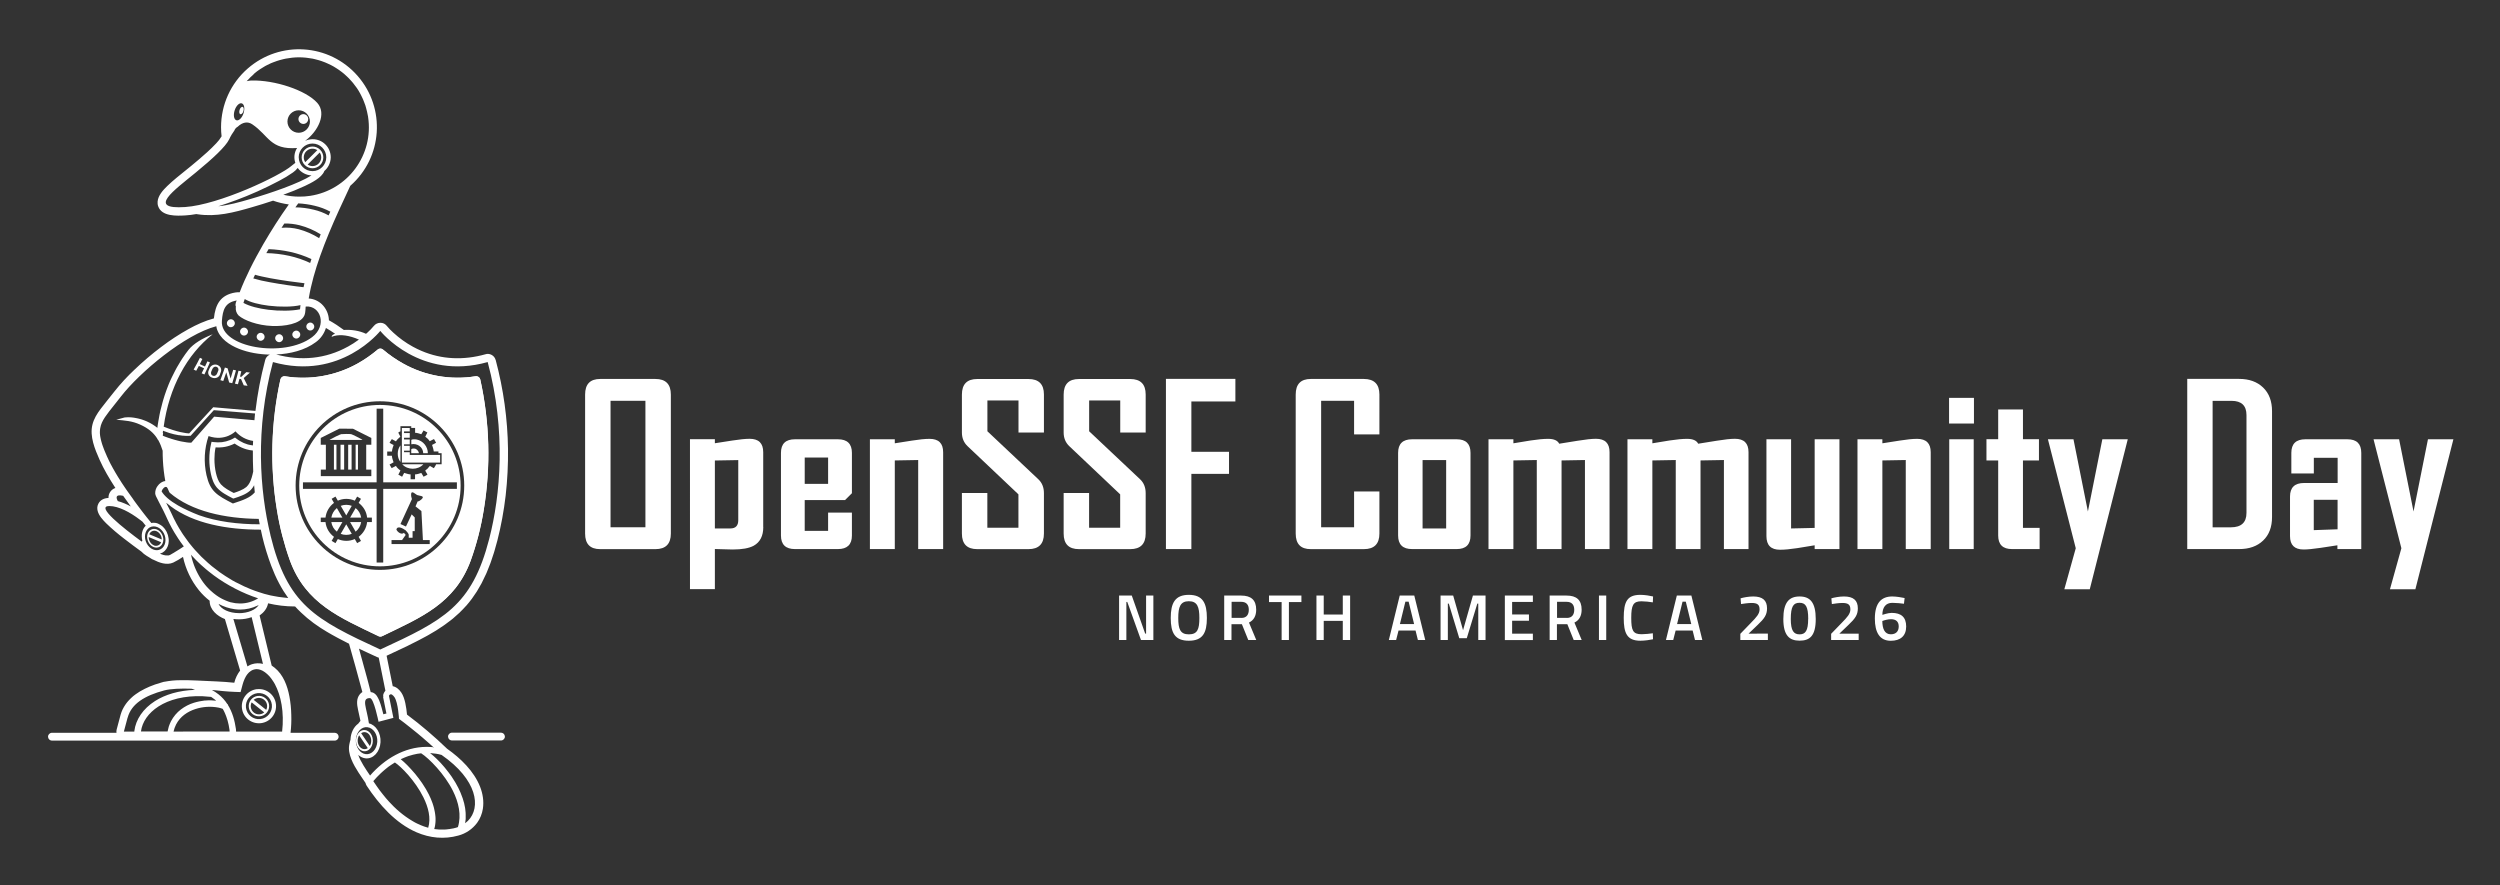
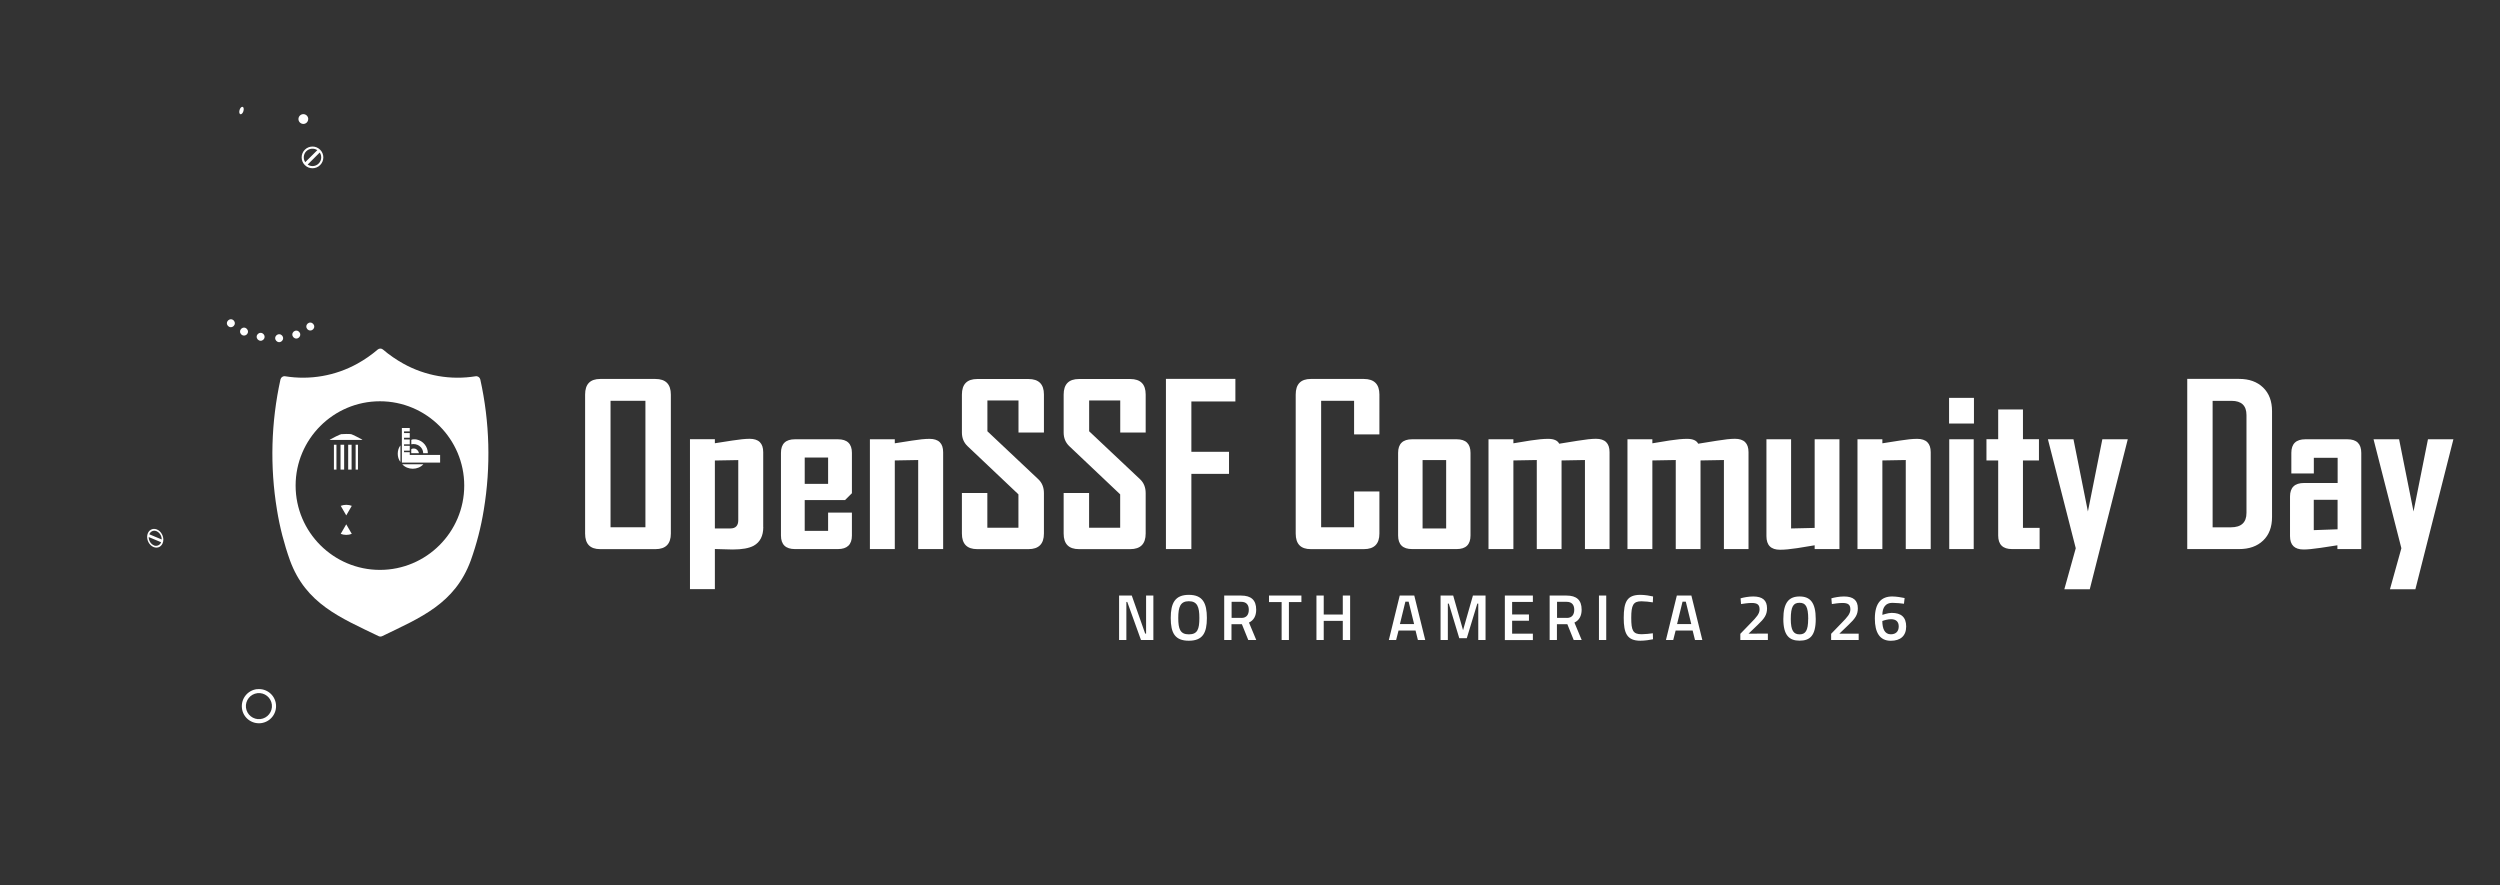
<svg xmlns="http://www.w3.org/2000/svg" role="img" viewBox="-7.99 48.76 415.74 147.24">
  <rect x="-7.99" y="48.76" width="415.74" height="147.24" fill="#333333" stroke="none" />
  <title>OpenSSF_CD_NA26_Event Launch Graphics_Event Logo_400x245px_White.svg</title>
  <defs>
    <style>.cls-1{fill:#fff}</style>
  </defs>
  <path d="M178.12 147.8h2.1l2.23 6.33h.15v-6.33h1.21v7.39h-2.06l-2.28-6.33h-.15v6.33h-1.21v-7.39zm8.58 3.73c0-2.47.7-3.85 3.01-3.85s3 1.37 3 3.85-.69 3.78-3 3.78-3.01-1.28-3.01-3.78zm4.76 0c0-1.82-.33-2.79-1.75-2.79s-1.76.96-1.76 2.79.32 2.72 1.76 2.72 1.75-.85 1.75-2.72zm4.15-3.73h2.8c1.63 0 2.5.72 2.5 2.35 0 1.05-.42 1.77-1.2 2.14l1.21 2.9h-1.33l-1.06-2.63h-1.73v2.63h-1.21v-7.39zm2.83 3.72c.9 0 1.24-.59 1.24-1.36 0-.83-.41-1.32-1.26-1.32h-1.6v2.67h1.62zm6.7-2.64h-2.1v-1.08h5.39v1.08h-2.08v6.31h-1.21v-6.31zm5.79-1.08h1.21v3.15h3.17v-3.15h1.22v7.39h-1.22v-3.18h-3.17v3.18h-1.21v-7.39zm13.86 0h2.41l1.82 7.39h-1.22l-.39-1.57h-2.83l-.4 1.57h-1.21l1.81-7.39zm2.38 4.74l-.91-3.73h-.54l-.91 3.73h2.35zm4.41-4.74h2.09l1.64 5.76 1.64-5.76h2.1v7.39h-1.21v-6.05h-.16l-1.75 5.75h-1.25l-1.74-5.75h-.16v6.05h-1.21v-7.39zm10.68 0h4.66v1.06h-3.45v2.08h2.8v1.04h-2.8v2.16h3.45v1.06h-4.66v-7.39zm7.47 0h2.8c1.63 0 2.5.72 2.5 2.35 0 1.05-.42 1.77-1.2 2.14l1.21 2.9h-1.33l-1.06-2.63h-1.73v2.63h-1.21v-7.39zm2.83 3.72c.9 0 1.24-.59 1.24-1.36 0-.83-.41-1.32-1.26-1.32h-1.6v2.67h1.62zm5.35-3.72h1.21v7.39h-1.21v-7.39zm4.12 3.7c0-2.67.56-3.82 2.77-3.82.77 0 1.65.16 2.11.27l-.04.98c-.49-.09-1.38-.18-1.91-.18-1.36 0-1.68.66-1.68 2.75s.27 2.73 1.71 2.73c.55 0 1.41-.09 1.88-.16l.03 1c-.51.11-1.41.24-2.1.24-2.25 0-2.77-1.28-2.77-3.81zm8.84-3.7h2.41l1.82 7.39h-1.22l-.39-1.57h-2.83l-.4 1.57h-1.21l1.81-7.39zm2.39 4.74l-.91-3.73h-.54l-.91 3.73h2.35zm8.16 1.62l1.75-1.81c.92-.94 1.45-1.51 1.45-2.25 0-.82-.41-1.07-1.33-1.07-.55 0-1.32.11-1.75.18l-.08-.95c.45-.14 1.34-.31 2.1-.31 1.57 0 2.3.65 2.3 1.98 0 1.08-.45 1.7-1.55 2.74l-1.52 1.46H286v1.06h-4.58v-1.02zm7.15-2.46c0-2.79.98-3.75 2.7-3.75s2.69.95 2.69 3.75-.98 3.6-2.69 3.6-2.7-.88-2.7-3.6zm4.14 0c0-2.09-.44-2.7-1.45-2.7s-1.45.6-1.45 2.7c0 1.95.49 2.55 1.46 2.55s1.43-.6 1.43-2.55zm3.81 2.46l1.75-1.81c.92-.94 1.45-1.51 1.45-2.25 0-.82-.41-1.07-1.33-1.07-.55 0-1.32.11-1.75.18l-.08-.95c.45-.14 1.34-.31 2.1-.31 1.57 0 2.3.65 2.3 1.98 0 1.08-.45 1.7-1.55 2.74l-1.52 1.46h3.21v1.06h-4.58v-1.02zm7.27-2.53c0-2.65 1.12-3.68 2.89-3.68.66 0 1.56.15 2.06.26l-.11.95c-.45-.06-1.29-.15-1.95-.15-1.09 0-1.64.77-1.64 2 0 .01.92-.33 1.54-.33 1.59 0 2.42.71 2.42 2.27s-.96 2.37-2.56 2.37c-1.84 0-2.65-1.39-2.65-3.68zm3.97 1.3c0-.8-.47-1.2-1.28-1.2-.5 0-1.12.17-1.45.3.01 1.25.37 2.21 1.41 2.21.84 0 1.32-.47 1.32-1.32zm-204.19-15.44c0 1.72-.86 2.59-2.57 2.59h-9.18c-1.68 0-2.51-.86-2.51-2.59v-23.11c0-1.74.84-2.6 2.51-2.6H101c1.71 0 2.57.87 2.57 2.6v23.11zm-4.23-1.05v-21.03h-5.8v21.03h5.8zm19.6-.04c0 1.48-.53 2.52-1.59 3.11-.77.42-1.94.63-3.51.63-.36 0-.87-.01-1.53-.04-.66-.02-1.13-.04-1.42-.04v6.67h-4.14V121.8h4.14v.67c.96-.14 1.93-.3 2.89-.45 1.22-.19 2.18-.29 2.89-.29 1.51 0 2.26.74 2.26 2.22v12.44zm-4.16-1.13v-10l-3.89.07v11.3h2.57c.88 0 1.32-.46 1.32-1.37zm18.9 2.54c0 1.51-.78 2.26-2.33 2.26h-7.14c-1.55 0-2.33-.75-2.33-2.26v-13.74c0-1.51.78-2.26 2.33-2.26h7.14c1.55 0 2.33.75 2.33 2.26v6.71l-1.14 1.14h-6.71v5.12h3.89V134h3.96v3.81zm-3.96-8.58v-4.38h-3.89v4.38h3.89zm19.14 10.84h-4.16v-14.81l-3.89.07v14.74h-4.14v-18.26h4.14v.67c.96-.16 1.92-.31 2.87-.45 1.18-.19 2.15-.29 2.91-.29 1.51 0 2.26.74 2.26 2.22v16.11zm16.75-2.58c0 1.72-.86 2.59-2.57 2.59h-8.52c-1.7 0-2.55-.86-2.55-2.59v-6.74h4.23v5.77h5.17v-5.55l-8.48-8.03c-.61-.59-.92-1.34-.92-2.26v-6.29c0-1.74.85-2.6 2.55-2.6h8.52c1.71 0 2.57.86 2.57 2.57v6.33h-4.23v-5.33h-5.17v5.12l8.48 7.99c.61.58.92 1.34.92 2.3v6.74zm16.92 0c0 1.72-.86 2.59-2.57 2.59h-8.52c-1.7 0-2.55-.86-2.55-2.59v-6.74h4.23v5.77h5.17v-5.55l-8.48-8.03c-.61-.59-.92-1.34-.92-2.26v-6.29c0-1.74.85-2.6 2.55-2.6h8.52c1.71 0 2.57.86 2.57 2.57v6.33h-4.23v-5.33h-5.17v5.12l8.48 7.99c.61.58.92 1.34.92 2.3v6.74zm14.92-21.97h-7.32v8.37h6.26v3.67h-6.26v12.51h-4.23v-28.3h11.55v3.74zm23.95 21.97c0 1.72-.86 2.59-2.59 2.59h-8.82c-1.68 0-2.51-.86-2.51-2.59v-23.11c0-1.74.84-2.6 2.51-2.6h8.82c1.72 0 2.59.87 2.59 2.6V121h-4.21v-5.59h-5.48v21.03h5.48v-5.95h4.21v7zm15.15.32c0 1.51-.77 2.26-2.3 2.26h-7.41c-1.55 0-2.33-.75-2.33-2.26v-13.74c0-1.51.78-2.26 2.33-2.26h7.41c1.53 0 2.3.75 2.3 2.26v13.74zm-4.05-1.17v-11.37h-3.92v11.37h3.92zm27.18 3.43h-4.1v-14.81l-3.89.07v14.74h-4.12v-14.81l-3.89.07v14.74h-4.14v-18.26h4.14v.67c.96-.16 1.92-.31 2.87-.47 1.17-.18 2.14-.27 2.91-.27.95 0 1.57.27 1.84.81 1.01-.16 2.03-.32 3.04-.49 1.34-.22 2.36-.33 3.07-.33 1.51 0 2.26.74 2.26 2.22v16.11zm23.11 0h-4.1v-14.81l-3.89.07v14.74h-4.12v-14.81l-3.89.07v14.74h-4.14v-18.26h4.14v.67c.96-.16 1.92-.31 2.87-.47 1.17-.18 2.14-.27 2.91-.27.95 0 1.57.27 1.84.81 1.01-.16 2.03-.32 3.04-.49 1.34-.22 2.36-.33 3.07-.33 1.51 0 2.26.74 2.26 2.22v16.11zm15.11 0h-4.12v-.63c-.95.16-1.91.31-2.87.47-1.17.18-2.13.27-2.89.27-1.51 0-2.26-.75-2.26-2.26v-16.11h4.1v14.83l3.92-.09v-14.74h4.12v18.26zm15.19 0h-4.16v-14.81l-3.89.07v14.74h-4.14v-18.26h4.14v.67c.96-.16 1.92-.31 2.87-.45 1.18-.19 2.15-.29 2.91-.29 1.51 0 2.26.74 2.26 2.22v16.11zm7.18-20.88h-4.14v-4.27h4.14v4.27zm-.04 20.88h-4.07v-18.26h4.07v18.26zm10.96 0h-4.59c-1.53 0-2.3-.75-2.3-2.26v-12.48h-1.95v-3.53h1.95v-4.95h4.12v4.95h2.66v3.53h-2.66v11.21h2.77v3.53zm14.66-18.26l-4.57 18.03-1.75 6.91h-4.23l1.9-6.82-4.63-18.12h4.25l2.4 12.01 2.4-12.01h4.23zm23.99 12.93c0 1.66-.49 2.97-1.48 3.91-.99.95-2.32 1.42-4 1.42h-8.62v-28.3h8.62c1.68 0 3.01.48 4 1.44.99.96 1.48 2.27 1.48 3.93v17.59zm-4.25-.7v-16.25c0-1.58-.83-2.37-2.48-2.37h-3.15v21.03H363c1.72 0 2.59-.8 2.59-2.4zm19.08 6.03h-3.96v-.63c-.94.14-1.88.29-2.82.43-1.23.18-2.16.27-2.8.27-1.51 0-2.26-.74-2.26-2.22v-6.58c0-1.51.78-2.26 2.33-2.26h5.59v-4.19h-3.96v2.6h-3.74v-3.42c0-1.51.78-2.26 2.33-2.26h7c1.53 0 2.3.75 2.3 2.26v16zm-3.93-3.29v-4.9h-3.96v5.04l3.96-.14zM400 121.81l-4.57 18.03-1.75 6.91h-4.23l1.9-6.82-4.63-18.12h4.25l2.4 12.01 2.4-12.01H400z" class="cls-1" />
  <g id="Layer_9">
-     <path d="M74.43 108.62c-.09-.35-.32-.65-.64-.83-.08-.05-.16-.08-.25-.11-.26-.09-.53-.09-.79-.01-3.63 1.02-7.26.89-10.65-.56-.49-.21-.97-.44-1.44-.7-1.17-.64-2.26-1.43-3.24-2.33-.39-.35-.75-.72-1.09-1.13-.19-.24-.46-.41-.76-.48-.1-.02-.21-.03-.31-.03-.42 0-.81.19-1.07.51-.33.4-.7.78-1.09 1.13-.07.07-.15.13-.22.19-1.12-.53-2.47-.72-3.69-.64-.79-.59-1.62-1.13-2.48-1.61-.03-1.01-.45-1.96-1.17-2.66-.6-.57-1.37-.91-2.19-.96.4-2.41 1.09-4.78 1.9-7.07.91-2.57 1.98-5.09 3.11-7.57.62-1.37 1.26-2.73 1.9-4.1 5.39-4.71 5.93-12.89 1.22-18.28-4.71-5.39-12.89-5.93-18.28-1.22-2.82 2.46-4.43 6.02-4.43 9.76 0 .51.03 1.01.09 1.51-.25.42-.54.8-.88 1.15-.48.52-1 1.01-1.52 1.49-.89.81-1.81 1.58-2.73 2.34-.24.2-.48.4-.73.59-1.08.88-2.18 1.73-3.18 2.7-.69.67-1.51 1.56-1.6 2.57-.02.26 0 .53.09.78.58 1.74 3.11 1.62 4.57 1.53.59-.04 1.18-.11 1.77-.22l.2.03c3.14.48 6.04-.29 9.03-1.16 1.19-.34 2.37-.71 3.54-1.1.85.3 1.73.51 2.62.63-1.51 2.11-2.92 4.33-4.23 6.58-.79 1.38-1.56 2.78-2.26 4.21-.61 1.25-1.19 2.52-1.68 3.81-.24-.01-.48 0-.72.04-2.51.41-3.33 2.02-3.57 4.31-1.45.38-2.89 1.04-4.19 1.76-1.59.88-3.11 1.88-4.56 2.98-1.57 1.18-3.07 2.46-4.49 3.82-1.19 1.12-2.3 2.32-3.31 3.6-.75.97-1.55 1.91-2.29 2.9-.59.79-1.12 1.63-1.36 2.61-.48 1.95.4 4.05 1.18 5.82.72 1.62 1.64 3.16 2.6 4.65.01.02.03.04.04.06-.71.23-1.18.91-1.15 1.66-.7.03-1.35.3-1.68.95-.42.81-.06 1.64.45 2.32.26.33.54.65.84.94.96.93 1.98 1.79 3.04 2.6.93.72 1.87 1.42 2.82 2.11.26.27.55.51.87.7.21.13.42.26.64.39l.1.07c.12.08.25.15.38.19.97.5 2.23.96 3.3.48.57-.28 1.11-.59 1.63-.95.44 2.03 1.35 3.94 2.65 5.55.53.65 1.12 1.23 1.78 1.74v.02c0 1.48 1.25 2.53 2.54 3.03.84 2.85 1.69 5.71 2.53 8.56-.45.59-.78 1.27-.96 1.99v.04c-.98-.11-1.98-.17-2.97-.22-1.09-.06-2.19-.1-3.28-.15-.93-.04-1.85-.07-2.78-.05-.86 0-1.71.09-2.56.25h-.05l-.03.01h-.04l-.03.02h-.04l-.04.02h-.04l-.08.03-.08.02-.13.04-.13.04-.13.04-.13.04-.13.04-.13.04-.13.04-.13.04-.13.04-.13.05s-.09.03-.13.05l-.13.05-.13.05-.13.05-.13.05-.13.05-.13.06-.13.06-.13.06-.13.06-.13.06-.13.06-.13.07-.13.07s-.09.04-.13.07l-.13.07-.13.07-.13.07-.13.08s-.08.05-.12.08l-.12.08-.12.08-.12.08-.12.08-.12.09-.12.09-.12.09-.11.09-.11.1s-.07.06-.11.1l-.11.1-.1.1-.1.1-.1.1-.1.11-.1.11s-.06.07-.09.11l-.09.11-.09.12-.09.12-.08.12s-.05.08-.08.12-.05.08-.08.13l-.08.13s-.05.09-.07.13-.05.09-.07.13l-.07.13-.06.14-.06.14s-.04.1-.06.14-.04.1-.05.15-.03.1-.05.15-.03.1-.05.15l-.04.15c-.21.77-.41 1.54-.62 2.32-.05.18-.06.37-.03.55H.62c-.36.02-.64.32-.62.68.02.34.28.6.62.62H47.7c.36-.02.64-.32.62-.68-.02-.34-.28-.6-.62-.62h-7.37v-.01c.11-.98.15-1.96.12-2.95-.02-1.03-.12-2.06-.31-3.07-.33-1.77-1.02-3.63-2.46-4.79-.16-.13-.32-.25-.49-.36l-2.01-8.33c.7-.49 1.26-1.18 1.41-2.02 1.44.34 2.92.52 4.4.52h.09c.3.33.61.65.93.95l.06.06c.31.3.64.59.97.87l.06.05c.33.28.68.55 1.03.81l.04.03c.32.23.64.46.98.68l.18.12c.29.19.59.38.9.56.15.09.3.18.46.27s.34.2.52.3c.3.17.6.34.91.5l.38.2c.2.11.4.21.6.31s.41.21.62.32l.33.17c.36 1.26.72 2.53 1.07 3.8.4 1.41.78 2.82 1.15 4.23-.16.1-.3.23-.42.37-.62.75-.49 1.7-.3 2.58.13.61.28 1.22.4 1.84-.13.15-.25.3-.36.46-.81.58-1.23 1.59-1.29 2.56v.09c-.08.26-.15.53-.2.81-.33 1.59.7 3.39 1.53 4.68.37.58.78 1.15 1.16 1.72.04.16.1.32.19.46 2.06 3.13 4.81 6.25 8.31 7.76 2.2.95 4.6 1.19 6.93.54 1.26-.33 2.36-1.08 3.14-2.13.5-.69.82-1.49.95-2.33.19-1.23-.01-2.5-.46-3.65-1.02-2.6-3.24-4.74-5.49-6.33-2.11-2.03-4.33-3.93-6.67-5.68-.1-1.12-.33-2.75-.93-3.64-.34-.51-.83-.97-1.44-1.08l-1.02-5.06.08-.04c1.16-.54 2.27-1.06 3.3-1.55l.14-.07.23-.12c.42-.2.82-.41 1.22-.61l.43-.22c.42-.22.82-.43 1.22-.65.07-.04.13-.07.2-.11s.13-.08.19-.11c.36-.21.72-.42 1.07-.63l.32-.2c.38-.24.74-.48 1.09-.72l.24-.17c.38-.27.75-.55 1.1-.83l.18-.14c.37-.31.73-.63 1.08-.96.03-.03.06-.05.08-.07s.03-.03.04-.05c.33-.32.65-.65.96-1l.09-.09c.3-.35.6-.71.88-1.09.02-.03.04-.06.06-.08.26-.36.52-.74.78-1.14l.09-.15c.23-.37.45-.76.67-1.16.02-.03.04-.06.05-.09s.03-.07.05-.1c.24-.47.48-.96.71-1.47l.11-.25c.2-.47.39-.95.58-1.46.04-.11.08-.22.12-.34.17-.47.33-.96.49-1.47.04-.12.07-.24.11-.37.14-.49.29-.98.42-1.51l.02-.06c.64-2.49 1.1-5.02 1.4-7.57.29-2.57.42-5.16.39-7.74-.07-5-.76-9.97-2.05-14.8zM57.4 164.44c.08.08.15.17.21.26.62.94.75 3.6.75 3.6l.45.34.15.11.38.29.19.15.43.34.18.14c.43.34.89.71 1.38 1.11l.21.18c.18.15.35.3.54.45l.25.22c.18.15.36.31.54.47l.24.21c.26.23.52.46.78.7s-.08 0-.08 0c-.36-.04-.73-.05-1.1-.05-3.62.03-6.9 1.97-9.35 4.77-.73-1.07-1.58-2.33-1.97-3.44.33.32.75.52 1.2.58 1.29.14 2.42-1.06 2.51-2.68.09-1.52-.76-2.86-1.93-3.14-.36-2.59-1.32-4.2.17-4.2.65 0 1.43 3.94 1.43 3.94l2.47-.65-.74-3.67s.1-.26.33-.25h.03s.08.02.12.04l.03.02s.02 0 .02.01c.04.03.07.06.1.09s.05.04.06.06zm1.25 10.57c.1-.05.21-.09.31-.13s.19-.09.29-.13c.14-.06.29-.11.43-.17.09-.03.18-.07.27-.1.17-.06.35-.11.53-.15.07-.02.13-.04.2-.06.24-.06.48-.11.73-.16.21-.04.42-.06.64-.08 1.33.85 3.89 3.46 5.27 6.23.96 1.92 1.45 4.06.84 6.04-.11.04-.22.08-.33.11-.15.04-.31.08-.48.12h-.03c-.2.04-.41.08-.63.11h-.06c-.23.04-.47.06-.72.07h-.03c-.26.01-.52.01-.79 0h-.04c-.26-.01-.52-.04-.79-.08h-.04l.09-.33c.03-.11.04-.2.06-.31.02-.13.04-.27.05-.41 0-.1.01-.21.02-.32v-.41c0-.11 0-.21-.02-.32-.01-.14-.03-.28-.05-.42-.01-.11-.03-.21-.05-.32-.03-.14-.06-.28-.09-.43-.02-.1-.04-.2-.07-.31-.04-.15-.09-.3-.13-.44-.03-.09-.06-.19-.09-.28-.06-.16-.12-.32-.19-.49l-.09-.24c-.1-.24-.21-.47-.33-.71-.15-.29-.31-.59-.47-.87l-.08-.13c-.16-.27-.33-.54-.5-.79-.03-.05-.07-.1-.1-.15-.17-.26-.35-.51-.54-.75l-.08-.1c-.18-.24-.37-.47-.55-.7l-.04-.04c-.19-.23-.38-.45-.57-.65-.03-.03-.06-.07-.1-.11-.18-.2-.36-.38-.53-.56l-.1-.1c-.17-.17-.34-.33-.5-.48l-.05-.04c-.16-.14-.3-.26-.44-.38l-.03-.03h-.01zm4.87-1.02s.08.01.12.01c.24.02.47.04.71.08.06 0 .12 0 .18.02.3.05.61.11.91.2 5.95 4.12 6.61 8.73 4.39 10.96-.13.13-.27.25-.42.36-.02.01-.03.03-.05.04.04-.23.07-.47.09-.7v-.19c0-.2.01-.41 0-.61 0-.09 0-.17-.01-.26-.01-.19-.03-.39-.06-.58 0-.07-.02-.15-.03-.22-.04-.26-.09-.52-.16-.78-.01-.04-.02-.08-.04-.13-.06-.22-.12-.44-.19-.65l-.09-.24c-.06-.18-.13-.37-.21-.55l-.09-.23c-.11-.25-.22-.49-.34-.73-.14-.28-.29-.56-.45-.83-.04-.06-.07-.12-.11-.18-.16-.26-.32-.53-.49-.77-.03-.04-.05-.07-.07-.11-.16-.23-.32-.45-.48-.66-.04-.05-.07-.1-.11-.14-.18-.23-.36-.46-.54-.68-.04-.04-.07-.09-.11-.13-.17-.2-.33-.38-.5-.57l-.08-.09c-.18-.2-.37-.38-.55-.56l-.12-.12c-.18-.17-.36-.34-.53-.49-.17-.16-.34-.3-.5-.42l-.05-.04zm-5.85 1.56c1.04.68 3.39 3.05 4.75 5.8.83 1.68 1.28 3.47.8 5.06-.22-.06-.45-.13-.68-.21l-.13-.05c-.09-.03-.18-.06-.26-.1-.07-.03-.13-.05-.2-.08-.09-.04-.18-.08-.26-.12-.07-.03-.13-.06-.21-.09-.09-.04-.18-.09-.27-.13l-.21-.11c-.09-.05-.19-.1-.28-.16-.07-.04-.13-.08-.2-.12-.1-.06-.2-.12-.31-.19l-.19-.12c-.12-.08-.25-.17-.38-.26l-.12-.08c-.17-.12-.33-.24-.5-.37-.05-.04-.09-.08-.14-.11-.12-.1-.24-.2-.37-.3l-.2-.17c-.11-.09-.21-.19-.32-.28-.07-.06-.14-.13-.21-.2-.1-.1-.2-.19-.31-.29l-.22-.23c-.1-.1-.2-.2-.3-.31-.08-.08-.15-.16-.23-.24-.1-.11-.2-.22-.3-.34-.08-.09-.15-.17-.23-.26-.1-.12-.2-.24-.3-.37-.07-.09-.15-.18-.22-.27-.11-.13-.21-.27-.32-.41-.07-.09-.13-.18-.21-.27-.12-.16-.24-.32-.35-.49-.06-.08-.12-.16-.17-.24-.18-.25-.35-.51-.53-.78l.06-.07c.06-.08.13-.15.2-.22.11-.13.22-.25.33-.37.08-.09.17-.17.26-.26.11-.11.22-.23.34-.34.09-.09.18-.17.27-.25.11-.1.23-.21.35-.31.1-.08.19-.16.29-.24s.23-.19.35-.28c.03-.02.06-.05.09-.07.34-.23.68-.47 1.03-.68zm-4.57-5.86c.99.11 1.73 1.2 1.65 2.44s-.93 2.15-1.91 2.04-1.73-1.2-1.65-2.44.93-2.15 1.91-2.04zm2.62-5.01l.55 2.73-.51.13c-.09-.36-.18-.71-.28-1.06-.11-.42-.24-.82-.4-1.22-.03-.08-.07-.16-.11-.24 0-.01-.01-.03-.02-.04-.03-.06-.06-.13-.1-.19-.01-.03-.03-.05-.04-.08l-.09-.15c-.02-.03-.04-.05-.05-.08-.03-.04-.07-.09-.1-.13-.02-.02-.03-.04-.05-.06-.05-.05-.09-.09-.14-.13-.01 0-.02-.02-.03-.03-.06-.05-.12-.09-.19-.13l-.06-.03s-.1-.05-.15-.06c-.03 0-.05-.02-.08-.02-.05-.01-.1-.02-.16-.03h-.05c-.06-.23-.12-.47-.19-.72l-.03-.13-.19-.74c-.03-.1-.05-.2-.08-.3-.06-.21-.11-.42-.17-.64l-.1-.36c-.06-.22-.12-.44-.18-.67-.04-.13-.07-.25-.11-.38-.08-.28-.16-.58-.24-.88-.03-.1-.05-.2-.08-.3-.1-.36-.2-.73-.31-1.11l-.12-.44c-.05-.19-.11-.38-.16-.57.01 0 .03.01.04.02.38.18.77.36 1.17.55.58.27 1.19.55 1.81.84.09.04.18.07.27.09l1.11 5.5c-.13.14-.23.3-.3.48-.08.18-.09.39-.05.58zm-42.48 3.42c.62-2.32 2.88-3.67 6.06-4.52 1.08-.29 2.8-.35 4.59-.29l.56.19c-2.72.09-4.98.79-6.66 1.86-2 1.28-3.2 3.07-3.44 4.99v.09h-1.74l.62-2.32zm9.21 2.32h-1.58c.09-.41.23-.8.42-1.18.69-1.34 1.91-2.15 3.22-2.57 1.23-.4 2.55-.48 3.82-.24.25.05.49.12.72.21.14.23.26.48.37.73.04.09.07.18.11.27s.07.18.11.28c.04.12.08.26.13.4.03.09.06.18.09.28.04.16.08.33.12.49.02.08.04.17.06.25.05.26.1.53.14.82.01.08.01.17.01.25h-7.74zm5.47-5.14h-.08c-.24-.03-.49-.05-.74-.06h-.05c-.26 0-.54 0-.82.03h-.16c-.27.04-.55.08-.82.13-.05 0-.1.02-.15.03-.29.06-.58.13-.86.22-.78.24-1.5.62-2.15 1.11-.68.52-1.24 1.19-1.64 1.95-.14.28-.26.57-.36.86-.03.1-.05.21-.08.31-.05.17-.1.35-.13.54h-4.43c.21-1.59 1.23-3.08 2.93-4.17 1.77-1.13 4.26-1.81 7.34-1.69.44.02.91.06 1.4.11.21.13.41.28.6.43.07.05.13.11.2.17h-.01zm11 5.14h-7.65c0-.14 0-.27-.02-.4-.21-1.46-.6-2.85-1.35-4.05l.03-.06s-.08-.04-.11-.06c-.39-.61-.89-1.16-1.45-1.61-.17-.13-.34-.25-.51-.37-.06-.04-.12-.07-.18-.11-.12-.08-.24-.15-.36-.22l-.08-.04h.03c.29.03.58.05.85.08l.17.02c.26.03.52.05.76.08 1.22.13 2.97.17 2.97.17l.33-1.24c.08-.31.19-.61.32-.91.01-.02.02-.05.03-.07.06-.13.12-.25.19-.37.02-.04.04-.07.06-.1.05-.08.1-.15.15-.22.03-.04.05-.07.08-.1.05-.06.1-.12.15-.17.03-.03.05-.06.08-.08l.04-.04s.06-.04.08-.06c.06-.05.11-.09.17-.13s.08-.05.12-.08.12-.06.17-.09.08-.04.13-.05c.06-.02.12-.04.18-.05.04-.01.09-.02.13-.03.06 0 .13-.01.19-.02h.13c.07 0 .14 0 .2.02.04 0 .08 0 .12.02.08.02.16.04.24.07l.09.03c.11.04.22.09.33.15l.07.05c.08.05.17.1.25.16 0 0 .01 0 .02.01s.05.04.07.06c.09.06.17.13.26.21.04.03.08.07.12.11.08.08.16.15.24.24.04.04.07.08.11.12.09.11.18.22.27.34.02.03.04.05.05.07.11.14.21.3.31.46l.02.03.21.36c.98 1.84 1.58 4.6 1.19 7.93zm-5.77-10.86c-.13-.45-.29-.96-.45-1.53-.47-1.59-1.08-3.66-1.88-6.34.31.04.62.06.93.06.72 0 1.44-.12 2.11-.36l1.88 7.77c-.6-.15-1.23-.13-1.81.05-.08.03-.17.06-.25.09s-.13.06-.19.09-.16.08-.23.13l-.1.06v-.02zm-1.41-8.84c-1.63 0-2.98-.66-3.39-1.54.84.46 1.75.76 2.7.89.29.04.59.06.89.06 1 0 1.99-.23 2.89-.66.07-.03.14-.08.21-.11-.49.8-1.78 1.37-3.3 1.37zm-11.82-9.6h-.36c-.05 0-.11-.02-.16-.03-.08-.01-.15-.03-.23-.05-.06-.02-.12-.04-.17-.06s-.1-.03-.15-.05l-.12-.05-.07-.03-.06-.02h.01s.03-.01.05-.02c.13-.04.25-.09.37-.15.11-.07.22-.15.32-.24l.08-.08c.07-.07.14-.15.2-.24.02-.03.04-.05.06-.08.07-.11.13-.23.19-.36.01-.03.02-.05.03-.08.04-.11.07-.22.1-.33 0-.04.02-.08.02-.12.02-.12.03-.25.04-.37v-.07c0-.15 0-.29-.03-.43-.02-.12-.04-.24-.07-.35-.01-.06-.02-.12-.04-.18-.06-.18-.13-.36-.21-.53-.07-.14-.16-.28-.25-.41-.02-.03-.05-.07-.07-.1-.08-.1-.17-.2-.26-.29l-.05-.05c-.1-.1-.22-.19-.34-.26l-.09-.06c-.09-.06-.19-.11-.3-.16l-.08-.04c-.12-.05-.25-.09-.38-.11-.03 0-.05 0-.08-.01-.09-.01-.18-.02-.27-.02-.09 0-.18 0-.26.02-.04 0-.08.01-.12.02s-.03-.05-.03-.05c-.2-.24-.42-.52-.66-.82l-.06-.07-.03-.04c-.14-.18-.29-.36-.44-.56-.02-.03-.05-.06-.07-.09-.16-.21-.33-.42-.5-.65-.01-.02-.03-.04-.04-.06-.18-.24-.36-.48-.55-.73-.18-.24-.37-.49-.55-.75l-.05-.07v-.02c-.36-.48-.71-.97-1.06-1.48v-.02l-.03-.02c-.14-.21-.28-.42-.43-.63l-.1-.15c-.11-.17-.22-.34-.34-.51l-.1-.16c-.13-.22-.28-.43-.41-.65l-.03-.04-.36-.6c-.04-.06-.07-.12-.11-.18-.1-.17-.2-.35-.3-.53l-.08-.13c-.12-.21-.23-.42-.34-.63-.03-.05-.05-.1-.08-.14-.09-.17-.17-.33-.25-.5l-.08-.17c-.1-.21-.2-.41-.29-.62-.15-.34-.29-.66-.41-.96-.04-.1-.07-.19-.11-.28-.08-.2-.15-.4-.21-.57-.04-.1-.06-.2-.1-.3-.05-.16-.1-.31-.13-.46-.03-.1-.05-.19-.07-.29-.03-.13-.06-.26-.08-.39-.02-.09-.03-.18-.04-.26-.01-.12-.03-.24-.03-.35v-.25c0-.11 0-.22.02-.32 0-.08.01-.15.03-.23.02-.1.04-.21.07-.31.02-.07.03-.14.05-.21.03-.11.08-.21.12-.32.02-.05.03-.1.06-.15.52-1.14 1.6-2.3 3.15-4.31 3.13-4.04 10.62-10.32 15.86-11.69.02.12.04.25.07.37.5 1.69 2.13 2.76 3.68 3.38 1.6.64 3.42.94 5.17.97-.05.02-.1.04-.15.07-.32.18-.55.48-.64.83-.74 2.78-1.28 5.6-1.62 8.46l-7.02-.61-4.01 4.36c-.5-.03-1.98-.21-4.23-1.13.89-6.51 3.87-12.02 8.15-15.36-1.7.66-3.22 1.57-4.02 2.59-.36.46-.7.93-1.02 1.42-.1.16-.2.32-.3.47-.21.34-.42.69-.62 1.04-.1.19-.2.37-.3.56-.18.35-.36.7-.53 1.06-.09.18-.17.37-.26.55-.19.42-.36.85-.52 1.28-.05.12-.1.24-.14.37-.2.56-.39 1.12-.55 1.69-.04.15-.08.3-.12.44-.12.43-.23.86-.33 1.29-.04.2-.09.41-.13.61-.08.39-.15.77-.21 1.16-.03.21-.07.42-.1.63-.02.13-.03.26-.05.4-.1-.08-.19-.15-.3-.23-.07-.05-.13-.1-.2-.14-.22-.15-.44-.29-.7-.43-.14-.08-.29-.15-.44-.22l-.15-.07c-.1-.05-.21-.09-.32-.13-.06-.03-.13-.05-.19-.07-.1-.04-.2-.07-.31-.11l-.21-.06c-.1-.03-.21-.06-.31-.08l-.22-.05c-.11-.02-.21-.04-.32-.06l-.22-.04c-.11-.02-.22-.03-.33-.04-.07 0-.13-.02-.2-.02-.12 0-.25-.01-.37-.01h-.15c-.17 0-.34.01-.5.03l-1.4.38c1.49.14 2.58.18 3.98.81 1.33.6 2.19 1.32 2.8 2.26.05.13.12.24.22.34.3.55.54 1.14.72 1.74 0 .53.01 1.07.04 1.61.06 1.15.19 2.3.4 3.44-.51.04-.99.39-1.3.84-.26.35-.39.78-.38 1.22.02.3.25.7.39.97l.12.24c.16.32.33.64.49.96.07.13.14.28.22.42s.22.44.22.44c.13.26.26.52.37.78.06.15.13.29.2.44.22.47.45.94.7 1.4.02.04.04.09.07.13.26.48.55.95.85 1.41.06.1.13.2.19.3.26.4.54.79.83 1.17.04.05.08.09.11.14l-.09.06-.11.07-.13.09-.17.11-.15.1-.16.1-.16.1-.15.09-.16.1-.15.09-.14.09-.13.08-.14.08-.11.06s-.09.05-.13.08-.06.03-.08.05c-.07.04-.13.07-.18.09-.1.04-.21.07-.33.08zm-9.75-8.21c1.59 0 3.53 1.08 5.04 2.23.15.12.32.24.5.38.18.22.36.44.53.66-.6.58-.8 1.55-.56 2.5-.04.05-.07.1-.1.15-3.11-2.29-7.72-5.92-5.41-5.92zm1.9-1.77c.14.02.28.04.42.07.42.6.84 1.19 1.27 1.77-.68-.38-1.41-.68-2.16-.89-.34-.63-.27-1.01.46-.95zm7.19 6.31c.51 1 .28 2.18-.51 2.63s-1.85.01-2.36-.98-.28-2.17.51-2.63c.79-.45 1.85-.01 2.36.98zm5.33-60.02c2.81-2.31 4.95-4.29 5.53-5.5.24-.53.54-1.03.89-1.5v-.03c.11-.24.29-.44.52-.56.82-.78 1.68-.92 2.43-.41 2.75 1.85 2.95 4.28 7.45 3.94-.47.74-.57 1.65-.29 2.47-.27.21-.49.38-.62.49-1.9 1.67-12.05 6.48-17.71 6.86-6.4.43-1.87-2.74 1.8-5.76zm9.57-16.31c.08-.07.15-.13.22-.2.26-.22.54-.43.83-.62l.24-.15c.21-.14.43-.27.65-.4.11-.06.23-.12.35-.18.2-.1.4-.2.6-.29.13-.06.26-.11.4-.16.2-.08.4-.15.61-.22.13-.04.27-.09.41-.13.21-.06.43-.12.65-.17.13-.03.27-.06.41-.09.24-.04.48-.08.73-.11.12-.01.24-.04.36-.05.37-.04.74-.06 1.11-.06s.76.02 1.14.06c.12.01.24.04.37.05.25.03.49.06.74.11.14.03.28.07.43.1.22.05.43.1.64.17.15.04.29.1.44.14.2.07.4.14.59.22.15.06.29.12.43.19.19.08.37.17.55.26.14.07.28.15.41.22.18.1.35.21.52.32.13.08.26.17.39.26.17.12.33.24.49.36.12.1.24.19.36.29.16.13.31.28.46.42.11.1.22.2.32.31.16.16.3.33.45.49.09.1.18.2.26.3.18.22.35.46.52.69.04.06.08.11.12.16.2.29.38.59.55.91.06.11.12.23.18.35.1.2.2.4.29.61.06.13.11.28.17.43.08.19.15.39.22.59.05.15.09.31.13.46.05.2.11.4.15.59.04.16.07.33.1.49.02.12.05.23.07.34v.03c.96 6.28-3.35 12.16-9.64 13.12-.6.09-1.21.14-1.82.13-.89 0-1.78-.11-2.64-.31 1.22-.44 2.44-.93 3.6-1.47 1.01-.48 2.78-1.34 3.21-2.44v-.03c.31-.26.57-.59.75-.95.21-.42.33-.88.33-1.34 0-1.66-1.34-3.01-3-3.01-.42 0-.84.09-1.23.26h-.02c2.14-1.57 3.61-4.51 2.01-6.3-1.87-2.1-7.07-3.83-10.99-3.72-.12 0-.44.05-.75.11.1-.12.22-.23.33-.34s.19-.2.28-.3c.17-.16.35-.33.54-.49zm-.02 33.93c.03-.08.07-.15.1-.22l.18-.38c.61.19 1.54.38 2.56.58 1.96.36 4.28.68 5.66.83l-.15.66c-1.41-.15-3.69-.47-5.63-.83-.92-.16-1.83-.36-2.73-.63zm2.16-4.2c.13-.22.25-.44.38-.66 1.22.05 2.42.2 3.61.46 1.21.27 2.39.67 3.51 1.19-.07.22-.14.43-.21.65-1.1-.52-2.26-.91-3.45-1.18-1.26-.28-2.55-.43-3.84-.46zm2.53-4.21c.15-.24.3-.47.46-.71.86-.02 1.72.08 2.55.29 1.24.32 2.41.83 3.5 1.51-.09.21-.17.43-.26.64-1.05-.67-2.2-1.17-3.4-1.49-.93-.24-1.89-.32-2.84-.24zm2.3-3.4l.48-.66c.92.05 1.84.18 2.74.4.9.21 1.78.54 2.59.98l-.28.62c-.78-.43-1.61-.75-2.48-.95-1-.25-2.03-.38-3.06-.39zM36.72 99.6c1.92.23 3.95.21 5.26-.1-.03.23-.06.47-.08.7-1.41.28-3.4.3-5.27.07-1.61-.2-3.14-.58-4.14-1.14.07-.21.14-.43.22-.64.88.54 2.39.91 4.01 1.11zm4.96-24.67c0-1.27 1.03-2.3 2.29-2.3 1.27 0 2.3 1.03 2.3 2.29s-1.03 2.3-2.29 2.3c-1.27 0-2.29-1.03-2.29-2.29zm-10.65-7.81c.25-.78.78-1.3 1.19-1.17s.54.86.29 1.64-.78 1.3-1.19 1.17-.54-.86-.29-1.64zm8.78 1.85c0-1.03.84-1.87 1.87-1.87s1.87.84 1.87 1.87-.84 1.87-1.87 1.87-1.87-.84-1.87-1.87zm-8.65 13.12c2.49-.92 4.91-2.01 7.25-3.25.8-.41 1.58-.88 2.32-1.4.3-.21.57-.46.79-.75.53.74 1.38 1.2 2.29 1.24-2.11 1.34-6.7 2.93-10.32 3.97-1.72.5-3.43.98-5.17 1.16.99-.31 1.96-.65 2.85-.98zm.06 17.78c-.05.5.12 1 .47 1.36.9.79 3.11 1.65 5.6 1.74 2 .07 4.68-.31 5.33-1.74.26-.58.16-1.49.25-1.5 2.47-.18 3.58 3.17 1.05 5.09-4.65 3.54-15.37 1.77-15.01-2.71.14-1.8.5-3.06 2.47-3.38-.14.24-.21.51-.22.78.07.11.09.24.07.36zm5.76 37.84c-1.77-7.3-2.57-17.58.42-28.74 11.24 3.17 17.85-5.18 17.85-5.18s6.63 8.35 17.86 5.18c3.08 11.5 2.14 22.09.25 29.42-2.87 11.16-7.62 13.54-18.11 18.38-10.9-5.03-15.46-7.44-18.28-19.06zm2.97 10.5c-.06 0-.13-.01-.19-.02-.24-.02-.47-.05-.71-.08s-.49-.06-.73-.09-.48-.09-.72-.13c-.18-.04-.36-.06-.54-.1-.09-.02-.17-.04-.26-.06-.12-.03-.25-.06-.38-.1-.15-.04-.29-.07-.44-.11l-.07-.02c-.17-.05-.35-.11-.53-.17-.12-.04-.23-.07-.35-.11-.42-.13-.84-.29-1.25-.45l-.06-.02c-.08-.03-.17-.08-.25-.11-.29-.12-.58-.24-.86-.37-.07-.03-.13-.07-.2-.1-.23-.11-.45-.23-.68-.34-.18-.09-.36-.17-.54-.26-.13-.08-.27-.15-.41-.23h-.02c-.43-.26-.86-.52-1.28-.79-.13-.09-.26-.18-.4-.27-.2-.13-.4-.26-.59-.4-.08-.06-.16-.13-.24-.19-.2-.15-.4-.3-.59-.45-.14-.11-.29-.21-.43-.33s-.25-.21-.37-.32c-.09-.07-.17-.15-.26-.22-.37-.33-.73-.66-1.09-1.01-.06-.06-.12-.12-.17-.18-.31-.32-.62-.64-.91-.97-.07-.08-.13-.15-.2-.23-.04-.05-.09-.1-.13-.15-.21-.25-.42-.51-.63-.77l-.02-.03c-.04-.05-.08-.11-.12-.16-.16-.21-.32-.43-.47-.65-.13-.19-.27-.37-.4-.56-.07-.1-.13-.2-.2-.31 0-.01-.02-.03-.03-.04l-.03-.06c-.13-.2-.26-.41-.39-.62s-.26-.46-.4-.7c-.04-.07-.08-.13-.11-.2-.02-.03-.04-.06-.05-.09h.01c-.25-.46-.49-.94-.71-1.44-.07-.16-.24-.5-.44-.91-.63-1.26-.65-1.03.3-.32 3.8 2.85 9.36 3.88 14.97 3.87.09.4.17.79.26 1.19.39 1.64.89 3.25 1.48 4.83.18.48.37.93.56 1.37.03.06.06.12.08.18.2.45.41.88.63 1.29l.03.06c.22.42.45.82.69 1.21l.04.07c.24.38.48.73.73 1.08.02.03.04.05.05.07zm-20.87-27.45c.01-.12.03-.25.04-.37l.15.06c.29.11.57.21.83.29l.12.04c.26.08.51.15.74.2l.11.02c.23.05.45.1.65.13h.09c.2.04.38.07.55.08h.07c.16.01.31.02.44.03h.61l.01-.01h.22l2.15-2.38 1.71-1.88 5.2.42 1.65.13v.05c0 .06-.01.11-.02.17-.03.3-.06.6-.08.9l-6.7-.59-3.79 4.32h-.33l-.07-.01h-.11l-.09-.02h-.13l-.11-.03-.14-.02-.13-.02-.16-.03-.13-.02-.18-.03-.15-.03-.19-.04-.16-.04c-.07-.01-.14-.03-.21-.05l-.18-.05-.23-.06-.18-.05c-.08-.02-.17-.05-.26-.08l-.17-.05c-.1-.03-.2-.06-.29-.1l-.17-.05c-.15-.05-.31-.11-.47-.17h-.01c-.13-.05-.26-.1-.4-.16l-.1-.04c.02-.17.03-.31.05-.47zm12.9 9.57c-.36.16-.74.29-1.1.41-.37-.19-.76-.4-1.13-.63-.37-.22-.72-.5-1.01-.81-.21-.26-.39-.54-.51-.86-.13-.33-.23-.68-.31-1.02-.17-.76-.25-1.53-.25-2.31 0-.65.06-1.31.19-1.95.4.03.79.02 1.19-.03.52-.06 1.03-.2 1.52-.4.12-.05.24-.1.36-.16l.1-.05.11.08c.12.08.23.15.35.22.47.29.98.51 1.5.66.35.1.71.17 1.07.2-.01 1.16.01 2.33.06 3.49-.07.35-.16.69-.26 1.03-.09.3-.21.59-.35.86-.13.25-.31.48-.52.68-.3.24-.64.44-1 .58zm2.08-7.5c-.29-.03-.57-.09-.85-.16-.46-.13-.89-.32-1.3-.57-.1-.06-.2-.12-.3-.19s-.2-.14-.3-.22l-.22-.17-.25.14c-.09.05-.19.11-.3.16s-.2.1-.3.13c-.42.17-.85.28-1.3.34-.46.05-.92.05-1.37-.01l-.38-.05-.09.38c-.19.82-.28 1.67-.28 2.51 0 .84.09 1.68.27 2.49.08.39.2.78.35 1.16.16.4.38.77.65 1.09.35.38.76.71 1.2.98.44.28.92.53 1.35.75l.16.08.17-.05c.42-.13.9-.3 1.34-.49.44-.18.86-.42 1.23-.73.29-.26.53-.57.71-.91 0-.02.01-.03.02-.05.03.4.07.8.11 1.2-.79.9-1.9 1.28-3.64 1.85-2.67-1.37-3.78-2.02-4.39-4.71-.48-2.16-.37-4.4.34-6.5 2.77.96 4.48-.79 4.48-.79.75.86 1.79 1.43 2.93 1.59 0 .26-.02.52-.03.77zm-14.31 6.95c.16.11.35.79.49.93 3.63 3.1 9.16 4.27 14.79 4.34.06.3.11.6.17.9-3.58 0-7.11-.44-10.1-1.51-1.2-.46-2.36-1-3.48-1.62-1.35-.77-2.33-1.62-2.74-2.36.13-.4.56-.89.87-.68zm30.12-23.38c-3.75 2.07-7.83 2.42-11.93 1.31 2.28-.1 4.77-.68 6.6-2.06.8-.58 1.38-1.41 1.67-2.35.52.3 1.02.61 1.52.96-.38.14-.59.33-.56.51.13-.06.27-.1.41-.14 1.13-.29 2.53-.09 4.12.6-.59.43-1.2.83-1.84 1.18zm-26.12 34.58l.08.09c.13.15.27.29.41.44s.24.26.37.39.29.29.44.43c.13.12.25.24.38.36.15.14.31.28.47.41.13.11.26.23.39.34.16.13.33.26.49.4 1.07.86 2.21 1.63 3.4 2.3.07.04.13.07.2.11l.78.42c1.21.63 2.48 1.16 3.78 1.59-.89.56-1.91.85-2.96.86h-.03c-.23 0-.45-.02-.68-.04l-.17-.02c-.22-.03-.44-.08-.66-.13h-.04c-.15-.05-.29-.09-.43-.14l-.15-.06c-.09-.03-.18-.07-.26-.1-.14-.06-.28-.12-.42-.19-.09-.04-.17-.08-.26-.13-.04-.02-.09-.04-.13-.07-.12-.07-.24-.13-.36-.21l-.04-.03c-.26-.17-.51-.34-.75-.54-.01 0-.02-.01-.03-.02-.07-.06-.14-.13-.22-.19-.13-.11-.26-.23-.4-.35-.09-.08-.17-.18-.26-.26-.12-.12-.24-.24-.35-.37-.09-.1-.17-.2-.25-.3-.11-.13-.21-.26-.31-.4-.08-.11-.16-.22-.23-.34-.1-.14-.19-.28-.28-.43l-.21-.36c-.08-.15-.17-.3-.24-.45-.06-.13-.13-.26-.19-.39l-.21-.48c-.06-.13-.11-.27-.16-.41-.06-.16-.12-.33-.17-.5-.04-.14-.09-.28-.13-.43-.05-.17-.09-.35-.13-.53-.02-.09-.05-.19-.07-.28h.01v.03z" class="cls-1" />
    <path d="M45.25 76.21c.71-.71.7-1.85 0-2.55-.71-.71-1.85-.7-2.55 0-.7.71-.7 1.85 0 2.55.7.71 1.85.71 2.55 0zm-2.3-2.3c.49-.49 1.25-.56 1.83-.18l-2.01 2c-.38-.57-.31-1.34.18-1.83zm.22 2.22l2.01-2.01c.45.66.27 1.56-.39 2.01-.49.33-1.13.33-1.61 0zm.1-7.57c0-.45-.36-.81-.81-.82-.45 0-.81.36-.82.81 0 .45.36.81.81.82.45 0 .81-.36.81-.81zm-11.29-.81c.18.06.41-.17.51-.51s.05-.66-.13-.71-.41.17-.51.51-.05.65.13.71zm-2.24 34.74c-.01.36.27.67.64.68.36.01.67-.27.68-.64.01-.36-.27-.67-.64-.68-.36 0-.66.28-.68.64zm13.89-.09c-.36-.01-.67.27-.68.64-.01.36.27.67.64.68.36.01.67-.27.68-.64 0-.36-.28-.66-.64-.68zm-11.02.84c-.36-.01-.67.27-.68.64-.01.36.27.67.64.68s.67-.27.68-.64c0-.36-.28-.66-.64-.68zm8.65 1.82c.36.01.67-.27.68-.64.01-.36-.27-.67-.64-.68-.36-.01-.67.27-.68.64 0 .36.28.66.64.68zm-5.93.37c.36.01.67-.27.68-.64.01-.36-.27-.67-.64-.68-.36-.01-.67.27-.68.64 0 .36.28.66.64.68zm3.08.23c.36.01.67-.27.68-.64.01-.36-.27-.67-.64-.68-.36-.01-.67.27-.68.64 0 .36.28.66.64.68zm-21.9 32.06c-.16.81.3 1.71 1.03 2.01s1.44-.11 1.6-.91-.3-1.71-1.03-2.01-1.44.11-1.6.91zm1.08 1.72c-.51-.21-.86-.79-.85-1.37l2.06.86c-.16.47-.68.71-1.14.55-.03 0-.05-.02-.07-.03zm1.31-.97l-2.06-.86c.17-.47.68-.71 1.14-.54.02 0 .05.02.07.03.51.22.86.8.85 1.37zm15.85 24.89c-1.56.18-2.68 1.58-2.51 3.15s1.58 2.68 3.15 2.51c1.56-.18 2.68-1.58 2.51-3.14-.17-1.56-1.58-2.69-3.14-2.51zm.56 4.98c-1.19.13-2.26-.72-2.4-1.91-.13-1.19.72-2.26 1.91-2.4s2.26.72 2.4 1.91c.13 1.19-.72 2.26-1.91 2.4z" class="cls-1" />
-     <path d="M36.13 164.85c-.74-.59-1.81-.46-2.39.27s-.46 1.81.27 2.39c.74.59 1.81.46 2.39-.27.59-.74.46-1.81-.27-2.39zm-1.91 2.4c-.51-.41-.66-1.12-.36-1.69l2.09 1.67c-.5.42-1.22.43-1.73.03zm2.06-.44l-2.09-1.67c.58-.49 1.44-.41 1.92.16.35.42.42 1.01.17 1.5zm15.27 6.25c.51.75 1.4.85 1.98.22s.65-1.74.14-2.49-1.4-.85-1.98-.22-.65 1.74-.14 2.49zm.21-.22c-.35-.54-.36-1.24-.03-1.8l1.44 2.13c-.46.32-1.05.19-1.41-.33zm1.71-1.82c.35.54.37 1.24.04 1.8l-1.44-2.13c.46-.33 1.05-.2 1.41.33zm2.08-16.47c6.41-3.1 12.08-5.38 14.73-12.57.99-2.73 1.71-5.56 2.17-8.43 1.19-7.2.99-14.56-.58-21.69-.08-.35-.41-.58-.77-.53-4.13.67-8.37-.06-12.03-2.1-1.2-.67-2.34-1.45-3.38-2.34-.25-.22-.63-.22-.88 0-1.05.89-2.18 1.68-3.38 2.35-3.66 2.03-7.9 2.77-12.03 2.1-.36-.06-.69.18-.77.53-1.57 7.13-1.77 14.49-.58 21.69.46 2.87 1.19 5.69 2.17 8.43 2.65 7.19 8.32 9.47 14.73 12.57.19.09.4.09.59 0zm-1.42-1.16l-.13-.06c-.14-.07-.29-.13-.43-.21l-.13-.06c-.3-.14-.59-.29-.89-.43l-.37-.18-.1-.05c-.59-.29-1.18-.58-1.74-.88-.05-.03-.11-.05-.16-.08-.12-.06-.22-.12-.34-.18-.13-.07-.27-.15-.41-.22-.06-.03-.12-.06-.18-.1-.12-.06-.23-.13-.35-.2s-.19-.12-.29-.17l-.13-.08-.13-.07c-.07-.04-.14-.09-.21-.13-.29-.18-.57-.36-.84-.54-.13-.08-.25-.17-.37-.26-.25-.18-.5-.36-.75-.55-.08-.06-.16-.11-.24-.17l-.06-.04s-.06-.05-.09-.08c-.18-.15-.36-.3-.54-.46-.1-.09-.2-.17-.3-.26l-.05-.04-.03-.03-.02-.02c-.08-.07-.15-.15-.22-.22-.19-.18-.37-.36-.55-.55-.09-.1-.18-.21-.27-.31-.12-.14-.25-.27-.37-.42-.03-.04-.06-.08-.1-.13-.05-.07-.11-.13-.16-.2-.18-.22-.34-.46-.5-.69-.04-.07-.09-.13-.13-.2-.19-.3-.38-.6-.56-.93-.04-.07-.07-.13-.11-.2-.08-.16-.17-.31-.25-.47-.06-.11-.11-.23-.16-.35s-.09-.2-.13-.3c-.16-.36-.31-.73-.46-1.11-.22-.6-.42-1.21-.61-1.82-.04-.12-.08-.25-.12-.37-.18-.59-.35-1.19-.5-1.8-.03-.11-.05-.22-.08-.33-.06-.25-.13-.5-.18-.74-.07-.3-.14-.6-.2-.9-.01-.06-.02-.12-.04-.17s-.02-.09-.03-.14c-.04-.18-.08-.36-.11-.54-.07-.34-.13-.67-.19-1.01-.03-.16-.06-.31-.08-.47-.13-.79-.24-1.59-.34-2.39-.02-.15-.04-.31-.06-.46-.09-.77-.16-1.55-.22-2.33-.01-.15-.02-.29-.03-.44-.02-.29-.04-.58-.05-.87 0 .05.01.09.02.13-.02-.39-.04-.78-.05-1.16v-.32-.53c-.01-.69 0-1.38 0-2.07v-.41c.02-.78.06-1.56.12-2.34.01-.19.03-.37.04-.56.06-.72.13-1.44.21-2.17.01-.08.02-.17.03-.25.1-.78.21-1.57.34-2.34.03-.19.06-.37.1-.56.14-.79.29-1.57.46-2.35 4.29.67 8.55-.01 12.46-2.17 1.24-.69 2.41-1.5 3.5-2.42 1.08.92 2.25 1.73 3.5 2.42 3.92 2.16 8.17 2.84 12.46 2.17 1.56 7.04 1.75 14.32.57 21.43-.01.09-.03.18-.04.26-.45 2.74-1.15 5.43-2.09 8.04-.13.34-.26.66-.4.98l.02-.02c-.02.05-.05.1-.07.14-.07.15-.14.3-.22.45-.11.22-.21.44-.33.65-.08.15-.16.29-.25.43-.12.2-.23.4-.35.58-.09.13-.18.27-.26.41-.13.18-.25.36-.38.53-.1.12-.19.25-.29.37-.13.17-.28.33-.42.5l-.3.33c-.16.17-.32.33-.48.48-.1.1-.19.19-.29.28-.19.18-.39.35-.58.51-.08.07-.15.13-.23.2-.28.23-.57.45-.86.66-.06.04-.12.08-.18.13-.24.17-.48.33-.72.5-.12.07-.23.15-.35.22-.2.13-.4.25-.6.37-.13.08-.26.16-.4.23-.19.11-.4.23-.59.34-.14.08-.28.16-.43.23-.2.11-.4.21-.6.32-.15.08-.3.15-.45.23l-.66.31-.45.22c-.22.11-.45.22-.67.33l-.45.22-.79.38-1.37.66-1.13-.54zm21.22 17.21h-8.21c-.36.02-.64.32-.62.68.02.34.28.6.62.62h8.21c.36-.02.64-.32.62-.68-.02-.34-.28-.6-.62-.62zm-49.36-59.57c-.15-.06-.3-.12-.45-.19.14-.27.28-.55.41-.83-.29-.13-.58-.26-.87-.4-.14.27-.29.54-.44.81-.14-.07-.29-.14-.43-.21.37-.64.72-1.29 1.05-1.95.13.07.26.13.4.2-.13.28-.28.57-.42.85.28.13.57.26.86.4.13-.29.26-.58.4-.86l.42.17c-.29.67-.59 1.34-.92 2.01zm2.62-.02c-.09.25-.28.45-.52.55-.26.11-.55.11-.81 0-.26-.08-.47-.26-.58-.5-.1-.23-.09-.49.02-.72.06-.12.11-.24.16-.37.24-.51.85-.73 1.36-.49.19.09.36.24.46.43.11.22.13.48.03.72-.04.12-.09.24-.14.38zm-.32-.53c.06-.14.07-.3.02-.44-.05-.13-.16-.24-.29-.28-.13-.05-.28-.04-.41.03-.13.08-.23.2-.29.35-.05.12-.1.25-.16.37-.07.14-.08.29-.04.44.04.14.15.24.29.28.14.06.3.05.43-.03.14-.08.24-.21.29-.36.05-.13.1-.24.15-.38zm2.32 2c-.16-.04-.33-.07-.49-.11-.17-.56-.33-1.13-.48-1.69-.16.48-.33.96-.5 1.44-.16-.04-.32-.09-.48-.14.26-.7.51-1.39.75-2.1.15.04.3.09.45.13.15.56.32 1.13.49 1.69h.01c.15-.48.3-.97.43-1.45l.46.1c-.19.71-.39 1.42-.62 2.14zm1.49-.67l-.27-.05c-.08.3-.16.6-.25.9-.17-.03-.34-.06-.5-.1.22-.72.41-1.43.59-2.15.16.03.31.06.47.09-.07.3-.14.59-.21.89l.21.04c.29-.26.57-.53.84-.79.2.03.4.05.59.08-.33.31-.68.61-1.03.91.21.43.42.86.64 1.29-.21-.03-.42-.05-.63-.08-.15-.33-.3-.67-.44-1.01z" class="cls-1" />
  </g>
  <path d="M71.88 111.86c-.08-.35-.41-.58-.77-.53-4.13.67-8.37-.06-12.03-2.1-1.2-.67-2.34-1.45-3.38-2.34-.25-.22-.63-.22-.88 0-1.04.89-2.18 1.68-3.37 2.34-3.66 2.03-7.9 2.77-12.03 2.1-.36-.06-.69.18-.77.53-1.57 7.13-1.77 14.49-.58 21.69.46 2.87 1.19 5.69 2.17 8.43 2.65 7.19 8.32 9.47 14.73 12.57.19.09.41.09.59 0 6.41-3.1 12.08-5.38 14.73-12.57.98-2.74 1.71-5.56 2.17-8.43 1.19-7.2 1-14.56-.58-21.69zm-16.69 31.67c-7.73 0-14.02-6.29-14.02-14.02s6.29-14.02 14.02-14.02 14.02 6.29 14.02 14.02-6.29 14.02-14.02 14.02z" class="cls-1" />
  <path d="M49.91 122.72h.57v4.13h-.57zm2.26-.9c-.23-.14-1.57-.82-1.76-.86-.26-.05-1.36-.04-1.65 0-.21.02-1.56.71-1.82.87-.04.02-.1.04-.11.09h5.44c0-.05-.07-.07-.11-.09zm-4.63.9h.42v4.13h-.42zm3.61 0h.39v4.13h-.39zm-2.51 0h.6v4.13h-.6zm13.77 3.25h-3.5c.88.99 2.61.98 3.5 0zm-.03-1.84h.78c0-1.09-.79-2.07-1.86-2.28-.28-.05-.74-.06-.89.06v.73c.97-.21 1.96.47 1.98 1.49zm-1.4-.77c-.44-.08-.58.12-.58.12v.65h1.27c-.02-.34-.35-.71-.69-.77z" class="cls-1" />
  <path d="M65.2 124.41h-5.05v-.45h-.95v-.25h.95v-.81h-.95v-.25h.95v-.81h-.95v-.29h.95v-.77h-.95v-.28h.95v-.57h-1.31v5.76h6.36v-1.28zm-6.6-1.58c-.59.74-.6 2.01 0 2.75v-2.75zm-8.09 10.05c-.28-.11-.59-.17-.92-.17s-.63.06-.92.17l.92 1.59.92-1.59zm-1.84 4.66c.28.11.59.17.92.17s.63-.06.92-.17l-.92-1.59-.92 1.59z" class="cls-1" />
-   <path d="M55.19 116.1c-7.41 0-13.42 6.01-13.42 13.42s6.01 13.42 13.42 13.42 13.42-6.01 13.42-13.42-6.01-13.42-13.42-13.42zm1.22 7.75h.78c.03-.38.15-.74.28-1.09-.21-.09-.44-.21-.63-.34-.03-.02-.06 0-.04-.06l.37-.58.69.38c.16-.32.47-.53.73-.78l-.34-.66c0-.09.27-.19.35-.23v-.85h1.8v.28h.64v.81c.36 0 .7.14 1.03.24l.38-.63.63.34-.35.7c.29.21.55.45.74.75l.71-.36.35.62-.67.36c.12.36.24.71.28 1.09h.78v.28h.53v1.84h-.99l.07.05-.37.61-.67-.38c-.14.17-.27.34-.42.49-.06.06-.29.2-.32.25-.07.11.32.57.34.72l-.64.34-.38-.63c-.34.09-.67.24-1.04.24v.76l-.05.05h-.69v-.81c-.38 0-.72-.17-1.07-.25l-.34.64-.63-.34.35-.7c-.29-.2-.58-.45-.75-.76l-.71.37-.35-.6.67-.37c-.12-.36-.26-.71-.28-1.09h-.78v-.71zm-11.06 3h.85v-4.13h-.85v-1.13l3.1-1.55 2.26.02 3.05 1.53v1.13h-.85v4.13h.85v1.09h-8.4v-1.09zm8.5 8.73h-.79c-.11 1-.64 1.88-1.41 2.45l.39.68-.64.37-.39-.68c-.43.19-.91.3-1.41.3s-.98-.11-1.41-.3l-.39.68-.64-.37.39-.68c-.77-.57-1.31-1.44-1.41-2.45h-.79v-.74h.79c.11-1 .64-1.88 1.41-2.45l-.39-.68.64-.37.39.68c.43-.19.91-.3 1.41-.3s.98.11 1.41.3l.39-.68.64.37-.39.68c.77.57 1.31 1.44 1.41 2.45h.79v.74zm9.59 3.66h-6.32v-.67h1.75l.61-.86-.3-.34c-.4.38-1.09-.14-1.25-.55.17-.74 1.16-.14 1.53.13.13.1.52.58.52.72v.51h.64v-1.09h.36v-2.28l-.51-.51-.94 2h-.07c-.26-.14-.54-.24-.8-.37-.03-.02-.06 0-.04-.05l1.89-4.12c-.1-.28-.17-.63-.12-.93.09-.54.77.16.98.25.36.16 1.42.09.72.73-.14.13-.45.36-.63.34l-.35.82.98.78.25 4.82h1.13v.67zm-7.7-9.18v12.25h-1.1v-12.25H42.39v-1.09h12.25v-12.25h1.1v12.25h12.25v1.09H55.74z" class="cls-1" />
-   <path d="M47.11 135.58c.09.64.43 1.2.92 1.59l.92-1.59h-1.84zm4.04 1.59c.49-.39.82-.95.92-1.59h-1.84l.92 1.59zm.92-2.33c-.1-.64-.43-1.2-.92-1.59l-.92 1.59h1.84zm-4.04-1.59c-.48.39-.82.95-.92 1.59h1.84l-.92-1.59z" class="cls-1" />
</svg>